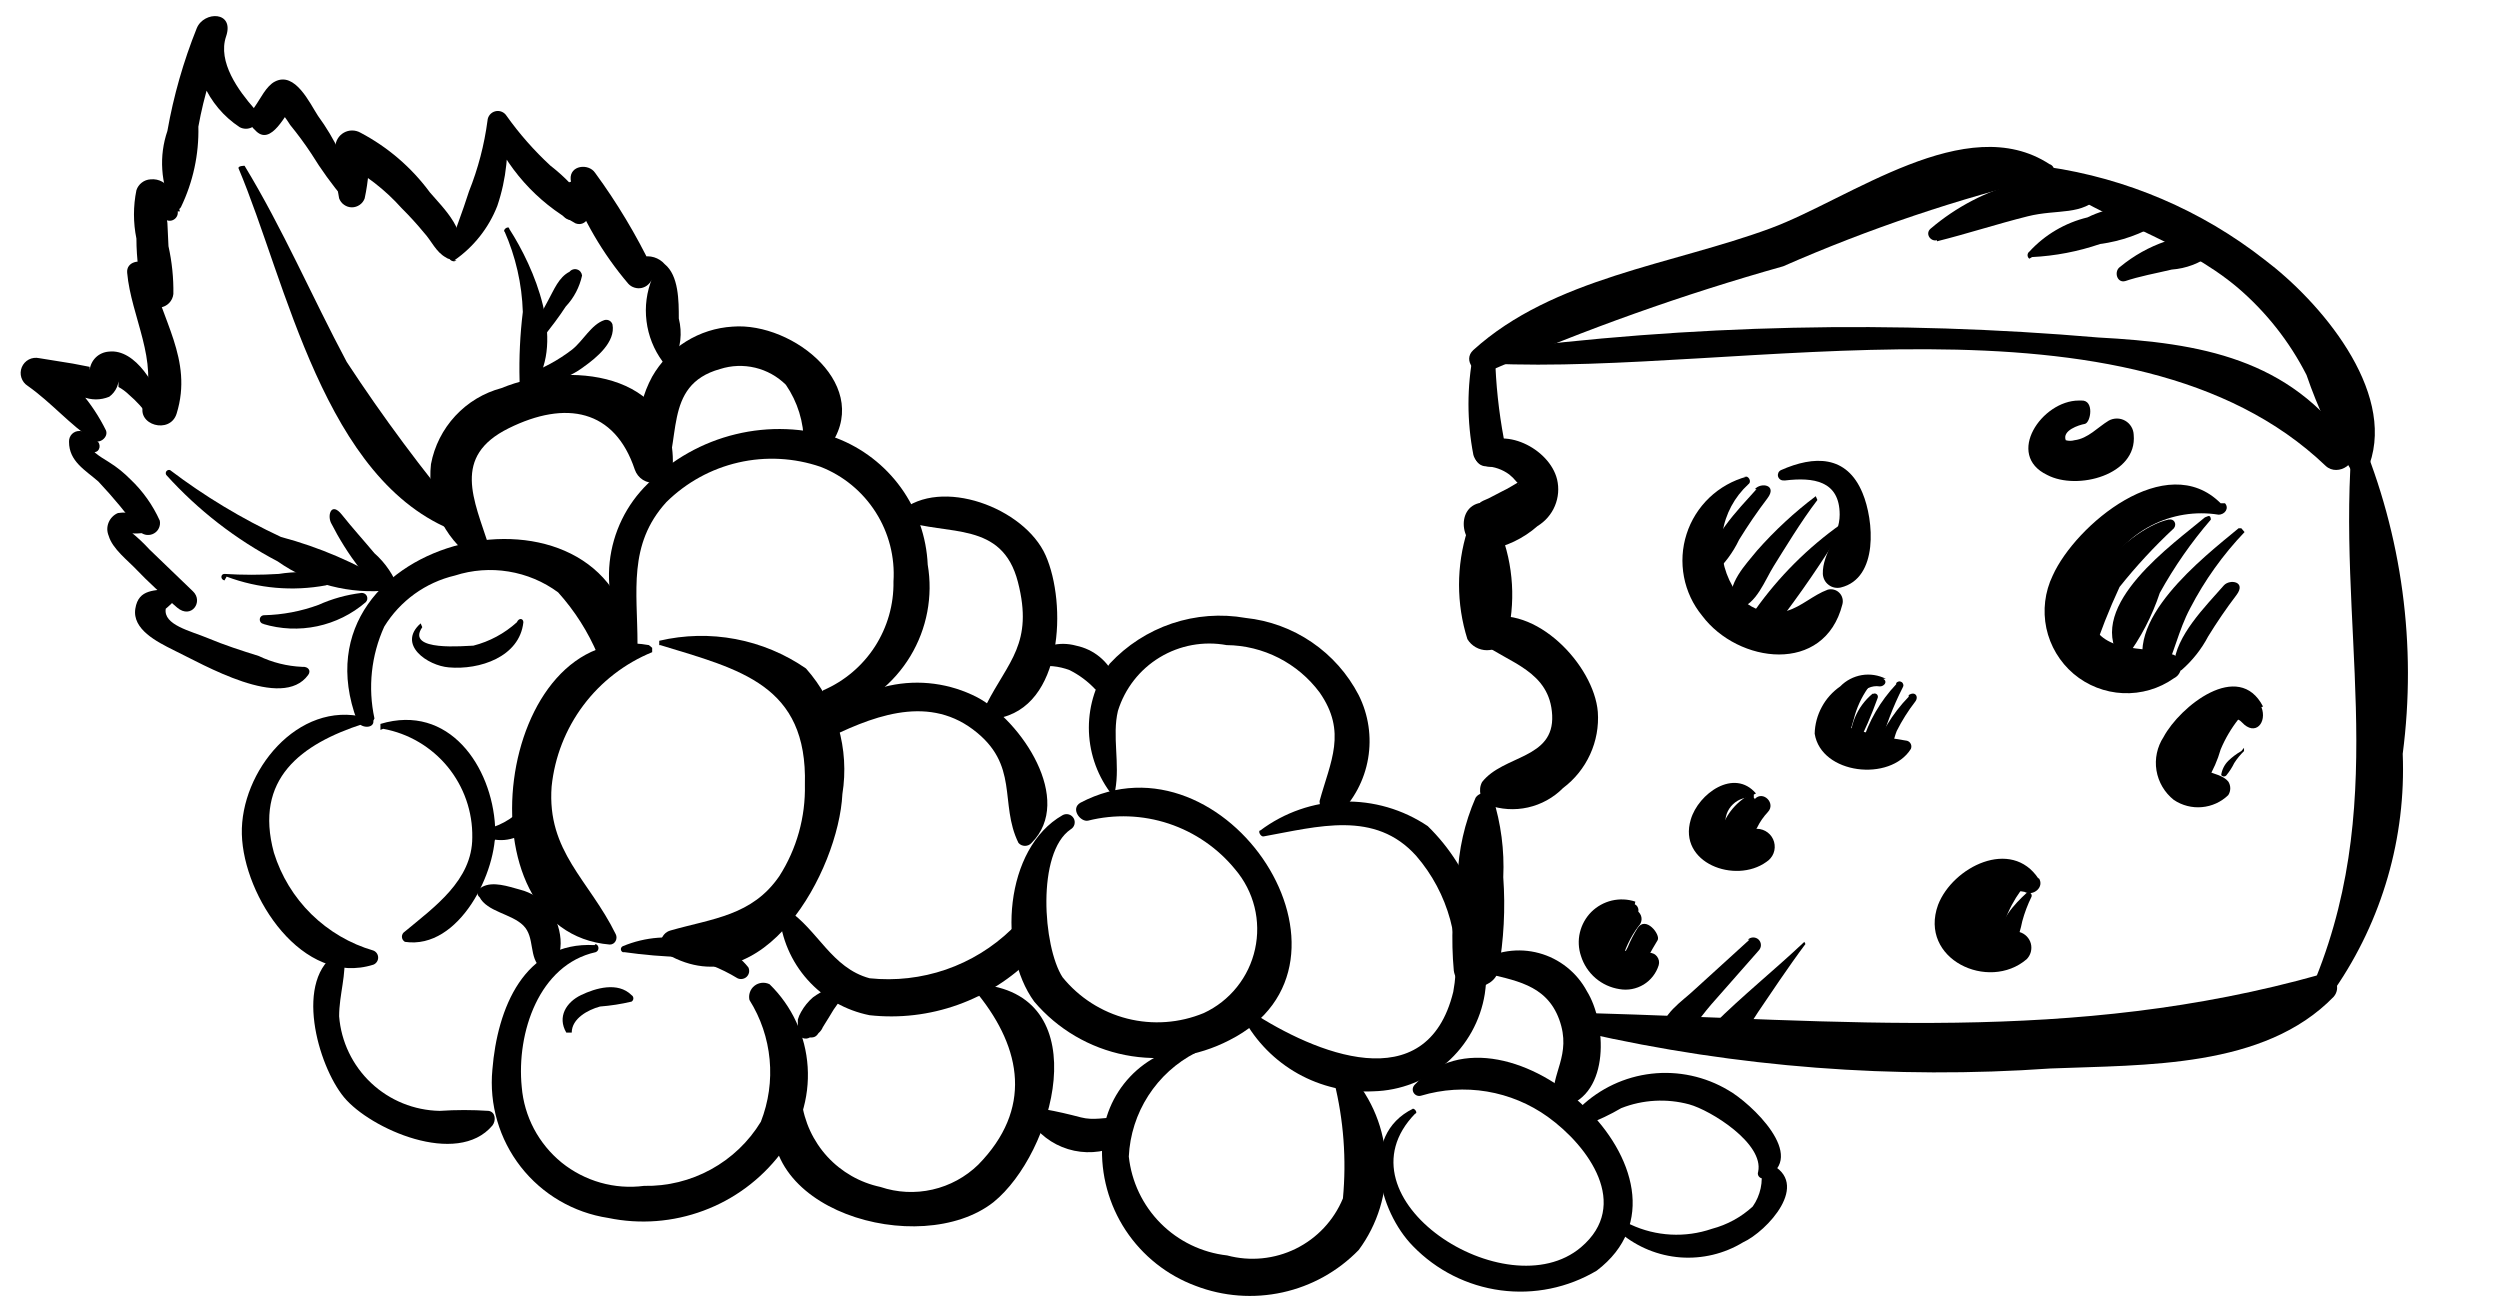
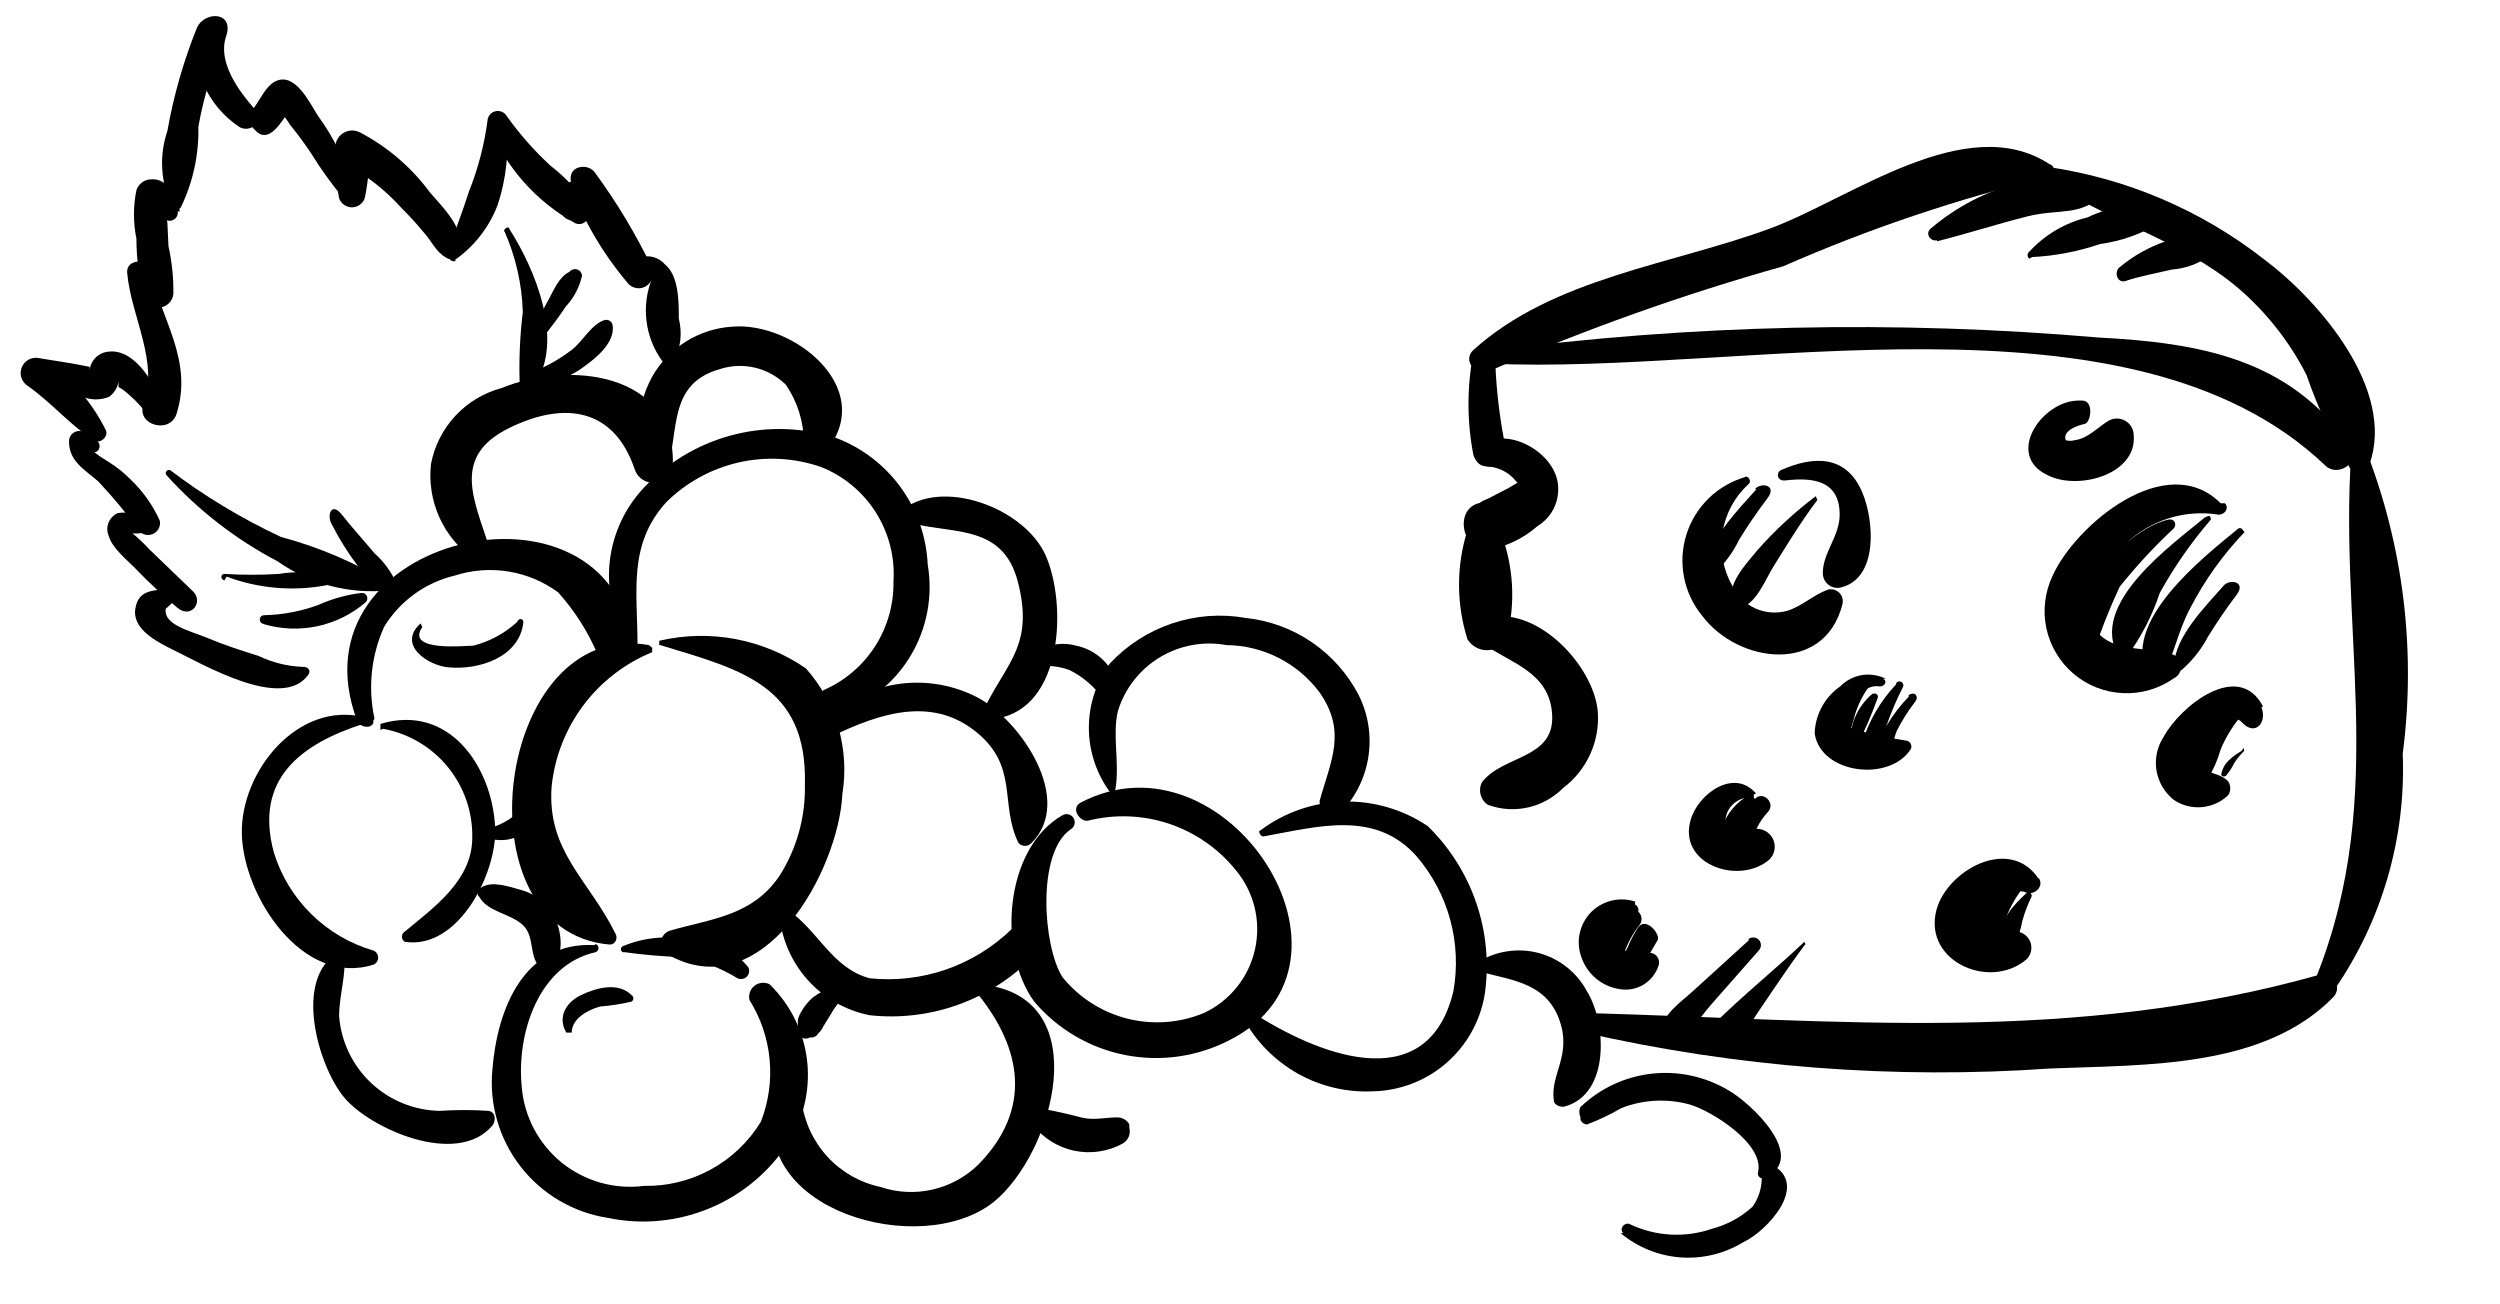
<svg xmlns="http://www.w3.org/2000/svg" width="46" height="24" viewBox="0 0 46 24" fill="none">
  <path d="M8.36 4.79C8.717 4.542 8.992 4.194 9.15 3.79C9.318 3.295 9.372 2.769 9.31 2.25L9 2.32C9.308 3.082 9.87 3.714 10.59 4.11C10.78 4.18 10.9 3.95 10.83 3.8C10.64 3.513 10.403 3.26 10.13 3.05C9.829 2.772 9.557 2.464 9.32 2.13C9.298 2.096 9.267 2.07 9.229 2.055C9.192 2.04 9.151 2.038 9.112 2.048C9.073 2.058 9.039 2.08 9.013 2.111C8.988 2.142 8.972 2.18 8.97 2.22C8.911 2.666 8.797 3.102 8.63 3.52C8.51 3.9 8.36 4.28 8.23 4.66C8.23 4.75 8.32 4.85 8.4 4.79H8.36Z" fill="black" />
  <path d="M10.54 4C10.662 3.924 10.763 3.818 10.833 3.692C10.903 3.566 10.94 3.424 10.94 3.28L10.47 3.35C10.72 4.033 11.089 4.666 11.56 5.22C11.591 5.254 11.63 5.279 11.674 5.292C11.718 5.306 11.764 5.308 11.809 5.298C11.854 5.287 11.895 5.266 11.928 5.234C11.962 5.203 11.987 5.164 12 5.12C11.898 5.37 11.862 5.642 11.896 5.91C11.929 6.178 12.03 6.432 12.19 6.65C12.202 6.667 12.218 6.68 12.236 6.689C12.254 6.699 12.274 6.703 12.295 6.703C12.316 6.703 12.336 6.699 12.354 6.689C12.372 6.68 12.388 6.667 12.4 6.65C12.525 6.406 12.557 6.126 12.49 5.86C12.49 5.54 12.49 5.07 12.23 4.86C12.178 4.8 12.11 4.757 12.035 4.734C11.959 4.711 11.878 4.71 11.802 4.731C11.726 4.751 11.657 4.793 11.604 4.852C11.55 4.91 11.514 4.982 11.5 5.06L12 4.93C11.704 4.316 11.353 3.73 10.95 3.18C10.83 3 10.48 3.04 10.5 3.3C10.518 3.388 10.513 3.478 10.487 3.564C10.461 3.649 10.414 3.727 10.35 3.79C10.25 3.92 10.45 4.12 10.58 4.02L10.54 4Z" fill="black" />
  <path d="M8.36 4.69C8.69 4.33 8.14 3.81 7.91 3.54C7.572 3.081 7.134 2.705 6.63 2.44C6.584 2.414 6.531 2.401 6.478 2.401C6.425 2.401 6.373 2.415 6.327 2.441C6.281 2.467 6.242 2.505 6.215 2.55C6.187 2.595 6.172 2.647 6.17 2.7C6.158 3.018 6.181 3.337 6.24 3.65C6.258 3.698 6.289 3.74 6.332 3.769C6.374 3.799 6.424 3.815 6.475 3.815C6.526 3.815 6.576 3.799 6.619 3.769C6.661 3.74 6.693 3.698 6.71 3.65C6.777 3.338 6.804 3.019 6.79 2.7L6.32 3C6.724 3.21 7.087 3.491 7.39 3.83C7.534 3.973 7.671 4.123 7.8 4.28C7.94 4.43 8.02 4.64 8.21 4.74C8.231 4.757 8.258 4.766 8.285 4.766C8.312 4.766 8.339 4.757 8.36 4.74V4.69Z" fill="black" />
  <path d="M6.52 3.53C6.385 3.026 6.158 2.551 5.85 2.13C5.7 1.9 5.43 1.31 5.06 1.5C4.9 1.58 4.79 1.82 4.69 1.96C4.59 2.1 4.53 2.25 4.69 2.39C4.99 2.73 5.27 2.05 5.42 1.91L5.12 2C5.2 2.095 5.274 2.195 5.34 2.3C5.479 2.47 5.609 2.647 5.73 2.83C5.909 3.121 6.11 3.398 6.33 3.66C6.41 3.75 6.54 3.66 6.52 3.55V3.53Z" fill="black" />
  <path d="M4.72 2.27V2.2C4.731 2.166 4.733 2.13 4.726 2.095C4.719 2.06 4.703 2.027 4.68 2C4.39 1.67 4 1.14 4.16 0.67C4.32 0.2 3.75 0.2 3.62 0.52C3.375 1.13 3.194 1.763 3.08 2.41C3.002 2.638 2.97 2.879 2.986 3.119C3.001 3.359 3.064 3.594 3.17 3.81C3.178 3.825 3.189 3.837 3.203 3.846C3.217 3.854 3.233 3.859 3.25 3.859C3.267 3.859 3.283 3.854 3.297 3.846C3.311 3.837 3.322 3.825 3.33 3.81C3.552 3.349 3.662 2.842 3.65 2.33C3.753 1.758 3.924 1.201 4.16 0.67L3.62 0.52C3.56 0.867 3.603 1.225 3.743 1.548C3.884 1.871 4.115 2.146 4.41 2.34C4.445 2.359 4.485 2.369 4.525 2.369C4.565 2.369 4.605 2.359 4.64 2.34C4.669 2.32 4.696 2.296 4.72 2.27Z" fill="black" />
  <path d="M3.31 3.89C3.25 3.62 3.09 3.27 2.77 3.3C2.712 3.303 2.655 3.324 2.609 3.36C2.563 3.395 2.528 3.444 2.51 3.5C2.45 3.794 2.45 4.096 2.51 4.39C2.511 4.758 2.558 5.124 2.65 5.48C2.672 5.539 2.714 5.588 2.768 5.621C2.822 5.653 2.885 5.666 2.948 5.658C3.01 5.65 3.068 5.621 3.112 5.576C3.156 5.531 3.183 5.473 3.19 5.41C3.195 5.114 3.164 4.819 3.1 4.53L3.08 4.1C3.07 4 3 3.75 3 3.64L2.88 3.8H2.94H2.75C2.805 3.809 2.857 3.833 2.901 3.868C2.945 3.903 2.979 3.948 3 4C3.02 4.027 3.048 4.047 3.08 4.056C3.113 4.066 3.147 4.064 3.178 4.051C3.209 4.038 3.235 4.016 3.252 3.986C3.269 3.957 3.275 3.923 3.27 3.89H3.31Z" fill="black" />
  <path d="M3.1 5.43C3.036 5.208 2.903 5.012 2.72 4.87C2.59 4.76 2.32 4.81 2.34 5.02C2.41 5.82 2.93 6.66 2.64 7.44C2.5 7.82 3.13 8 3.25 7.61C3.56 6.61 2.95 5.87 2.77 4.96L2.45 5.21C2.617 5.299 2.772 5.41 2.91 5.54C2.99 5.61 3.14 5.54 3.1 5.43Z" fill="black" />
  <path d="M3 7.53C2.9 7.13 2.5 6.41 2 6.47C1.911 6.477 1.827 6.514 1.763 6.576C1.699 6.639 1.659 6.721 1.65 6.81C1.65 6.93 1.65 6.91 1.65 6.75L1.34 6.69L0.72 6.59C0.656 6.576 0.588 6.585 0.53 6.615C0.472 6.646 0.426 6.696 0.401 6.757C0.376 6.818 0.373 6.886 0.393 6.948C0.413 7.011 0.454 7.065 0.51 7.1C0.95 7.41 1.29 7.82 1.72 8.1C1.82 8.18 2 8.05 1.95 7.92C1.702 7.416 1.33 6.982 0.87 6.66L0.59 7.13L1.52 7.3C1.598 7.332 1.681 7.349 1.765 7.349C1.849 7.349 1.932 7.332 2.01 7.3C2.072 7.255 2.121 7.194 2.151 7.124C2.181 7.053 2.191 6.976 2.18 6.9V7.12C2.25 7.158 2.313 7.205 2.37 7.26C2.514 7.383 2.642 7.524 2.75 7.68C2.86 7.82 3.12 7.74 3.06 7.55L3 7.53Z" fill="black" />
  <path d="M1.82 8.07C1.72 7.989 1.598 7.94 1.47 7.93C1.443 7.929 1.417 7.933 1.392 7.942C1.367 7.952 1.344 7.966 1.325 7.985C1.306 8.004 1.292 8.027 1.282 8.052C1.273 8.077 1.269 8.103 1.27 8.13C1.27 8.49 1.57 8.65 1.81 8.86C2.086 9.154 2.343 9.464 2.58 9.79C2.615 9.82 2.658 9.839 2.704 9.843C2.75 9.847 2.796 9.837 2.835 9.814C2.875 9.791 2.907 9.756 2.925 9.714C2.944 9.672 2.949 9.625 2.94 9.58C2.811 9.294 2.628 9.036 2.4 8.82C2.28 8.7 2.16 8.6 2 8.5C1.84 8.4 1.64 8.29 1.63 8.13L1.48 8.32C1.563 8.31 1.647 8.31 1.73 8.32C1.84 8.32 1.87 8.17 1.78 8.11L1.82 8.07Z" fill="black" />
  <path d="M2.76 9.6C2.678 9.533 2.584 9.485 2.482 9.457C2.38 9.43 2.274 9.424 2.17 9.44C2.131 9.456 2.096 9.48 2.067 9.51C2.037 9.54 2.014 9.576 1.998 9.615C1.982 9.654 1.974 9.695 1.974 9.738C1.975 9.78 1.984 9.821 2 9.86C2.07 10.1 2.35 10.31 2.52 10.49C2.69 10.67 3 10.96 3.26 11.18C3.52 11.4 3.75 11.07 3.55 10.88L2.75 10.11C2.645 9.995 2.531 9.888 2.41 9.79C2.41 9.85 2.74 9.79 2.77 9.79C2.787 9.782 2.801 9.769 2.811 9.753C2.821 9.737 2.826 9.719 2.826 9.7C2.826 9.681 2.821 9.663 2.811 9.647C2.801 9.631 2.787 9.618 2.77 9.61L2.76 9.6Z" fill="black" />
  <path d="M3.14 10.82C2.86 10.88 2.55 10.82 2.49 11.2C2.43 11.58 2.89 11.81 3.19 11.96C3.75 12.23 5.19 13.08 5.67 12.42C5.73 12.34 5.67 12.26 5.56 12.27C5.283 12.258 5.01 12.19 4.76 12.07C4.44 11.97 4.13 11.87 3.82 11.74C3.51 11.61 3 11.5 3.05 11.2C3.05 11.2 3.24 11.05 3.27 10.95C3.3 10.85 3.21 10.81 3.14 10.82Z" fill="black" />
-   <path d="M4.39 3.1C5.27 5.18 5.96 8.86 8.39 9.78C8.416 9.787 8.444 9.786 8.47 9.778C8.495 9.769 8.518 9.753 8.535 9.732C8.552 9.711 8.562 9.685 8.565 9.658C8.568 9.631 8.562 9.604 8.55 9.58C7.77 8.65 7.046 7.675 6.38 6.66C5.74 5.46 5.21 4.22 4.5 3.05C4.5 3.05 4.37 3.05 4.39 3.1Z" fill="black" />
  <path d="M9.28 4.25C9.488 4.72 9.604 5.226 9.62 5.74C9.569 6.158 9.549 6.579 9.56 7C9.559 7.033 9.569 7.066 9.589 7.094C9.608 7.121 9.636 7.14 9.669 7.15C9.701 7.159 9.735 7.157 9.766 7.144C9.797 7.132 9.823 7.109 9.84 7.08C10.39 6.25 9.84 4.94 9.37 4.21C9.37 4.15 9.25 4.21 9.28 4.27V4.25Z" fill="black" />
  <path d="M10 6.2C10.14 6.02 10.28 5.84 10.41 5.64C10.56 5.481 10.663 5.284 10.71 5.07C10.707 5.044 10.697 5.02 10.681 5C10.665 4.98 10.643 4.965 10.618 4.958C10.594 4.95 10.568 4.95 10.543 4.958C10.518 4.965 10.496 4.98 10.48 5C10.28 5.1 10.19 5.34 10.09 5.52C9.976 5.723 9.876 5.934 9.79 6.15C9.79 6.24 9.89 6.32 9.95 6.24L10 6.2Z" fill="black" />
  <path d="M9.74 7.05C10.098 7.073 10.453 6.967 10.74 6.75C10.98 6.58 11.33 6.29 11.27 5.97C11.265 5.955 11.258 5.941 11.248 5.929C11.238 5.916 11.226 5.906 11.212 5.899C11.198 5.891 11.182 5.887 11.167 5.885C11.151 5.884 11.135 5.885 11.12 5.89C10.88 5.97 10.73 6.27 10.53 6.43C10.273 6.628 9.986 6.784 9.68 6.89C9.659 6.89 9.638 6.898 9.623 6.913C9.608 6.928 9.6 6.949 9.6 6.97C9.6 6.991 9.608 7.012 9.623 7.027C9.638 7.042 9.659 7.05 9.68 7.05H9.74Z" fill="black" />
  <path d="M3.06 8.74C3.644 9.387 4.338 9.925 5.11 10.33C5.709 10.752 6.442 10.941 7.17 10.86C7.17 10.86 7.24 10.77 7.17 10.74C6.549 10.357 5.875 10.068 5.17 9.88C4.448 9.543 3.764 9.131 3.13 8.65C3.118 8.646 3.105 8.645 3.093 8.649C3.081 8.652 3.07 8.66 3.062 8.67C3.055 8.68 3.05 8.692 3.05 8.704C3.049 8.717 3.053 8.73 3.06 8.74Z" fill="black" />
  <path d="M6.09 9.62C6.238 9.912 6.412 10.189 6.61 10.45C6.742 10.693 6.954 10.884 7.21 10.99C7.229 10.994 7.249 10.994 7.267 10.988C7.286 10.982 7.302 10.972 7.316 10.958C7.329 10.944 7.338 10.926 7.342 10.907C7.347 10.888 7.346 10.868 7.34 10.85C7.25 10.592 7.095 10.361 6.89 10.18C6.69 9.94 6.48 9.71 6.29 9.47C6.1 9.23 6.02 9.47 6.09 9.62Z" fill="black" />
  <path d="M4.17 10.61C4.754 10.829 5.387 10.884 6 10.77C6.022 10.763 6.042 10.749 6.056 10.73C6.07 10.711 6.077 10.688 6.077 10.665C6.077 10.642 6.07 10.619 6.056 10.6C6.042 10.581 6.022 10.567 6 10.56C5.712 10.515 5.418 10.515 5.13 10.56C4.797 10.581 4.463 10.581 4.13 10.56C4.06 10.56 4.05 10.66 4.13 10.68L4.17 10.61Z" fill="black" />
  <path d="M4.84 11.48C5.163 11.578 5.506 11.593 5.837 11.523C6.167 11.453 6.474 11.301 6.73 11.08C6.744 11.065 6.754 11.047 6.758 11.027C6.761 11.006 6.758 10.986 6.75 10.967C6.741 10.948 6.727 10.933 6.709 10.923C6.691 10.913 6.67 10.908 6.65 10.91C6.377 10.943 6.111 11.017 5.86 11.13C5.539 11.248 5.202 11.312 4.86 11.32C4.839 11.32 4.818 11.328 4.803 11.343C4.788 11.358 4.78 11.379 4.78 11.4C4.78 11.421 4.788 11.442 4.803 11.457C4.818 11.472 4.839 11.48 4.86 11.48H4.84Z" fill="black" />
  <path d="M6.89 13.22C6.767 12.652 6.83 12.059 7.07 11.53C7.214 11.295 7.403 11.092 7.626 10.93C7.849 10.769 8.102 10.653 8.37 10.59C8.689 10.487 9.027 10.462 9.357 10.516C9.688 10.57 10.001 10.701 10.27 10.9C10.576 11.24 10.823 11.629 11 12.05C11.16 12.32 11.68 12.23 11.64 11.88C11.25 8.5 5.29 9.83 6.57 13.26C6.63 13.41 6.89 13.41 6.87 13.26L6.89 13.22Z" fill="black" />
  <path d="M9 10.06C8.72 9.19 8.31 8.4 9.36 7.88C10.41 7.36 11.31 7.53 11.68 8.64C11.707 8.719 11.76 8.786 11.83 8.83C11.901 8.874 11.984 8.892 12.067 8.881C12.149 8.871 12.226 8.832 12.283 8.772C12.34 8.711 12.374 8.633 12.38 8.55C12.43 6.83 10.44 6.64 9.23 7.14C8.903 7.227 8.608 7.404 8.378 7.652C8.148 7.9 7.992 8.208 7.93 8.54C7.893 8.873 7.946 9.21 8.083 9.516C8.22 9.822 8.437 10.086 8.71 10.28C8.744 10.298 8.782 10.306 8.82 10.303C8.859 10.3 8.895 10.287 8.926 10.263C8.956 10.24 8.98 10.209 8.993 10.172C9.006 10.136 9.008 10.097 9 10.06Z" fill="black" />
  <path d="M12.17 8.89C12.57 8.15 12.17 7.09 13.25 6.79C13.459 6.723 13.682 6.715 13.896 6.766C14.109 6.817 14.304 6.926 14.46 7.08C14.676 7.395 14.791 7.768 14.79 8.15C14.802 8.195 14.826 8.235 14.859 8.267C14.892 8.3 14.933 8.323 14.978 8.334C15.023 8.345 15.07 8.344 15.114 8.331C15.158 8.318 15.198 8.294 15.23 8.26C16.11 7.13 14.6 5.92 13.48 6.01C13.176 6.028 12.882 6.122 12.623 6.283C12.365 6.443 12.151 6.666 12 6.93C11.833 7.237 11.745 7.581 11.745 7.93C11.745 8.279 11.833 8.623 12 8.93C12.008 8.947 12.021 8.961 12.037 8.971C12.053 8.981 12.071 8.986 12.09 8.986C12.109 8.986 12.127 8.981 12.143 8.971C12.159 8.961 12.172 8.947 12.18 8.93L12.17 8.89Z" fill="black" />
  <path d="M6.72 13.2C5.48 12.88 4.42 14.2 4.45 15.35C4.48 16.5 5.57 18.16 6.87 17.75C6.896 17.74 6.918 17.722 6.934 17.698C6.95 17.675 6.958 17.648 6.958 17.62C6.958 17.592 6.95 17.565 6.934 17.541C6.918 17.518 6.896 17.5 6.87 17.49C6.44 17.365 6.048 17.134 5.728 16.82C5.409 16.506 5.173 16.118 5.04 15.69C4.67 14.33 5.54 13.69 6.68 13.32C6.696 13.32 6.711 13.314 6.722 13.302C6.734 13.291 6.74 13.276 6.74 13.26C6.74 13.244 6.734 13.229 6.722 13.218C6.711 13.206 6.696 13.2 6.68 13.2H6.72Z" fill="black" />
  <path d="M7.05 13.41C7.516 13.495 7.936 13.743 8.237 14.109C8.537 14.476 8.698 14.936 8.69 15.41C8.69 16.2 7.99 16.69 7.45 17.14C7.433 17.15 7.42 17.164 7.41 17.18C7.4 17.197 7.395 17.216 7.395 17.235C7.395 17.254 7.4 17.273 7.41 17.29C7.42 17.306 7.433 17.32 7.45 17.33C8.45 17.48 9.16 16.03 9.11 15.21C9.05 14.1 8.26 12.94 7 13.32C7 13.32 7 13.42 7 13.43L7.05 13.41Z" fill="black" />
  <path d="M11.94 11.87C9.12 11.36 8.38 17.14 11.22 17.38C11.32 17.38 11.37 17.27 11.33 17.19C10.84 16.19 10.06 15.67 10.15 14.47C10.206 13.929 10.407 13.414 10.733 12.979C11.059 12.544 11.497 12.206 12 12C12 12 12 11.93 12 11.92L11.94 11.87Z" fill="black" />
  <path d="M6.23 17.52C5.39 18 5.85 19.61 6.33 20.19C6.81 20.77 8.41 21.48 9.06 20.71C9.13 20.62 9.12 20.46 8.99 20.44C8.69 20.42 8.39 20.42 8.09 20.44C7.621 20.431 7.171 20.249 6.829 19.927C6.487 19.605 6.277 19.168 6.24 18.7C6.24 18.3 6.38 17.92 6.33 17.54C6.328 17.529 6.324 17.519 6.317 17.511C6.311 17.502 6.302 17.495 6.292 17.49C6.283 17.485 6.272 17.483 6.261 17.483C6.25 17.483 6.24 17.485 6.23 17.49V17.52Z" fill="black" />
  <path d="M10.94 17.39C9.64 17.32 9.15 18.56 9.06 19.68C8.999 20.321 9.186 20.961 9.582 21.469C9.978 21.976 10.553 22.313 11.19 22.41C11.776 22.532 12.384 22.485 12.945 22.276C13.506 22.068 13.996 21.705 14.36 21.23C14.719 20.778 14.898 20.208 14.861 19.631C14.824 19.055 14.574 18.513 14.16 18.11C14.116 18.088 14.066 18.079 14.018 18.084C13.969 18.089 13.922 18.107 13.883 18.138C13.844 18.168 13.815 18.209 13.799 18.255C13.782 18.302 13.779 18.352 13.79 18.4C13.998 18.731 14.125 19.106 14.161 19.495C14.198 19.884 14.142 20.276 14 20.64C13.776 21.008 13.46 21.31 13.082 21.517C12.705 21.724 12.28 21.829 11.85 21.82C11.582 21.855 11.309 21.835 11.049 21.761C10.789 21.687 10.546 21.562 10.335 21.392C10.125 21.221 9.952 21.01 9.825 20.771C9.699 20.532 9.622 20.27 9.6 20C9.5 19 9.92 17.75 10.96 17.52C10.975 17.514 10.989 17.504 10.998 17.491C11.007 17.477 11.012 17.461 11.012 17.445C11.012 17.429 11.007 17.413 10.998 17.399C10.989 17.386 10.975 17.376 10.96 17.37L10.94 17.39Z" fill="black" />
  <path d="M15.55 18.1C15.337 18.137 15.135 18.223 14.96 18.35C14.871 18.426 14.797 18.518 14.74 18.62C14.714 18.664 14.694 18.711 14.68 18.76C14.68 18.86 14.68 18.91 14.68 19C14.686 19.022 14.697 19.043 14.712 19.06C14.728 19.077 14.747 19.09 14.768 19.099C14.789 19.108 14.812 19.111 14.835 19.11C14.858 19.108 14.88 19.102 14.9 19.09C14.96 19.09 15.01 19.09 15.06 19.01C15.095 18.98 15.123 18.943 15.14 18.9L15.27 18.69C15.354 18.54 15.458 18.401 15.58 18.28C15.598 18.267 15.611 18.248 15.617 18.227C15.623 18.206 15.622 18.184 15.614 18.163C15.606 18.143 15.591 18.125 15.573 18.114C15.554 18.102 15.532 18.098 15.51 18.1H15.55Z" fill="black" />
  <path d="M18 18.3C18.8 19.3 19 20.41 18 21.43C17.767 21.657 17.475 21.816 17.158 21.888C16.84 21.961 16.509 21.944 16.2 21.84C15.824 21.76 15.483 21.565 15.223 21.282C14.963 20.998 14.798 20.641 14.75 20.26C14.739 20.206 14.709 20.157 14.666 20.123C14.624 20.088 14.57 20.069 14.515 20.069C14.46 20.069 14.406 20.088 14.364 20.123C14.321 20.157 14.291 20.206 14.28 20.26C13.74 22.26 16.93 23.18 18.28 22.12C19.39 21.22 20.18 18.36 18.1 18.12C17.98 18.12 17.95 18.26 18.01 18.34L18 18.3Z" fill="black" />
-   <path d="M22 19.23C21.54 19.269 21.11 19.476 20.793 19.812C20.476 20.148 20.293 20.588 20.28 21.05C20.251 21.611 20.403 22.168 20.712 22.637C21.022 23.106 21.473 23.465 22 23.66C22.51 23.856 23.066 23.897 23.599 23.78C24.132 23.663 24.619 23.392 25 23C25.349 22.529 25.526 21.951 25.5 21.365C25.475 20.779 25.249 20.219 24.86 19.78C24.833 19.758 24.801 19.744 24.767 19.739C24.733 19.734 24.698 19.738 24.666 19.752C24.634 19.765 24.606 19.787 24.586 19.815C24.566 19.843 24.553 19.875 24.55 19.91C24.723 20.609 24.777 21.333 24.71 22.05C24.543 22.454 24.235 22.783 23.843 22.976C23.451 23.169 23.002 23.213 22.58 23.1C22.116 23.048 21.684 22.839 21.355 22.508C21.026 22.177 20.82 21.744 20.77 21.28C20.789 20.882 20.913 20.495 21.129 20.16C21.345 19.825 21.645 19.552 22 19.37C22.012 19.363 22.023 19.353 22.03 19.341C22.038 19.328 22.041 19.314 22.041 19.3C22.041 19.286 22.038 19.272 22.03 19.259C22.023 19.247 22.012 19.237 22 19.23Z" fill="black" />
-   <path d="M26 20.4C25 20.89 25.37 22.29 26 22.93C26.431 23.374 26.998 23.66 27.612 23.742C28.225 23.824 28.848 23.696 29.38 23.38C31.59 21.7 27.69 18.16 26.03 19.96C26.011 19.979 25.999 20.004 25.995 20.03C25.992 20.057 25.997 20.084 26.011 20.107C26.025 20.13 26.046 20.148 26.072 20.158C26.097 20.167 26.124 20.168 26.15 20.16C26.542 20.043 26.956 20.017 27.36 20.084C27.764 20.152 28.147 20.311 28.48 20.55C29.23 21.09 30.01 22.17 29.09 22.95C27.72 24.11 24.52 22.05 26.04 20.49C26.09 20.49 26.04 20.38 25.97 20.4H26Z" fill="black" />
  <path d="M29.2 20.69C29.418 20.608 29.629 20.508 29.83 20.39C30.228 20.233 30.667 20.209 31.08 20.32C31.48 20.43 32.46 21.04 32.35 21.56C32.343 21.578 32.342 21.597 32.347 21.615C32.351 21.633 32.361 21.649 32.376 21.661C32.39 21.674 32.408 21.681 32.426 21.682C32.445 21.684 32.464 21.68 32.48 21.67C33.28 21.29 32.21 20.29 31.8 20.06C31.375 19.807 30.879 19.7 30.388 19.756C29.896 19.812 29.437 20.028 29.08 20.37C29.066 20.398 29.059 20.429 29.059 20.46C29.059 20.491 29.066 20.522 29.08 20.55V20.6C29.091 20.63 29.112 20.655 29.139 20.671C29.166 20.688 29.198 20.694 29.23 20.69H29.2Z" fill="black" />
  <path d="M29.82 22.69C30.131 22.949 30.514 23.105 30.918 23.136C31.321 23.166 31.724 23.07 32.07 22.86C32.51 22.66 33.34 21.77 32.56 21.41C32.544 21.402 32.526 21.398 32.508 21.398C32.489 21.398 32.472 21.403 32.456 21.412C32.44 21.421 32.426 21.434 32.417 21.449C32.407 21.464 32.401 21.482 32.4 21.5C32.423 21.621 32.422 21.745 32.396 21.865C32.37 21.985 32.321 22.099 32.25 22.2C32.037 22.396 31.78 22.536 31.5 22.61C31.009 22.779 30.471 22.751 30 22.53C29.9 22.47 29.78 22.61 29.87 22.69H29.82Z" fill="black" />
  <path d="M27.27 17.89C27.85 18.04 28.45 18.1 28.69 18.76C28.93 19.42 28.52 19.76 28.59 20.25C28.59 20.33 28.72 20.38 28.79 20.36C29.63 20.13 29.56 18.82 29.2 18.24C29.109 18.069 28.983 17.918 28.831 17.797C28.679 17.676 28.504 17.587 28.317 17.537C28.13 17.486 27.934 17.475 27.741 17.503C27.549 17.531 27.365 17.598 27.2 17.7C27.185 17.713 27.174 17.731 27.168 17.75C27.162 17.77 27.161 17.791 27.166 17.81C27.172 17.83 27.182 17.848 27.197 17.862C27.212 17.876 27.23 17.886 27.25 17.89H27.27Z" fill="black" />
  <path d="M22.88 18.74C23.111 19.166 23.459 19.518 23.881 19.755C24.304 19.992 24.786 20.105 25.27 20.08C25.767 20.068 26.244 19.882 26.618 19.555C26.992 19.228 27.241 18.781 27.32 18.29C27.401 17.729 27.348 17.156 27.165 16.619C26.983 16.082 26.676 15.596 26.27 15.2C25.812 14.892 25.269 14.734 24.717 14.749C24.165 14.763 23.632 14.949 23.19 15.28C23.14 15.28 23.19 15.4 23.25 15.39C24.25 15.21 25.3 14.9 26.06 15.75C26.353 16.089 26.566 16.49 26.684 16.923C26.801 17.355 26.821 17.809 26.74 18.25C26.25 20.25 24.18 19.37 23.03 18.62C22.96 18.57 22.84 18.62 22.88 18.74Z" fill="black" />
  <path d="M11.73 11.84C11.73 10.89 11.55 10.02 12.26 9.24C12.626 8.878 13.085 8.625 13.587 8.51C14.089 8.395 14.613 8.423 15.1 8.59C15.518 8.754 15.873 9.047 16.114 9.427C16.355 9.806 16.469 10.252 16.44 10.7C16.447 11.124 16.328 11.54 16.099 11.896C15.869 12.252 15.539 12.532 15.15 12.7C15.104 12.74 15.074 12.795 15.065 12.854C15.055 12.914 15.067 12.976 15.098 13.028C15.128 13.08 15.176 13.12 15.233 13.14C15.291 13.161 15.353 13.161 15.41 13.14C15.97 12.957 16.446 12.578 16.751 12.073C17.055 11.569 17.169 10.971 17.07 10.39C17.047 9.88 16.876 9.388 16.578 8.974C16.279 8.56 15.867 8.243 15.39 8.06C14.79 7.866 14.149 7.841 13.536 7.99C12.924 8.138 12.364 8.453 11.92 8.9C11.525 9.284 11.277 9.794 11.218 10.342C11.16 10.89 11.295 11.441 11.6 11.9C11.611 11.909 11.624 11.915 11.638 11.917C11.652 11.919 11.666 11.918 11.68 11.913C11.693 11.908 11.704 11.899 11.713 11.888C11.722 11.877 11.728 11.864 11.73 11.85V11.84Z" fill="black" />
  <path d="M16.61 9.58C17.44 9.86 18.44 9.58 18.73 10.71C19.02 11.84 18.55 12.17 18.15 12.96C18.13 12.989 18.119 13.024 18.119 13.059C18.119 13.095 18.131 13.129 18.152 13.158C18.173 13.187 18.202 13.208 18.236 13.219C18.27 13.23 18.306 13.231 18.34 13.22C19.57 13.02 19.63 11.1 19.24 10.22C18.85 9.34 17.31 8.77 16.57 9.41C16.558 9.419 16.547 9.431 16.541 9.445C16.534 9.459 16.53 9.474 16.53 9.49C16.53 9.506 16.534 9.521 16.541 9.535C16.547 9.549 16.558 9.561 16.57 9.57L16.61 9.58Z" fill="black" />
  <path d="M19.06 12.27C19.268 12.235 19.482 12.255 19.68 12.33C19.856 12.418 20.015 12.536 20.15 12.68C20.31 12.81 20.61 12.68 20.52 12.47C20.457 12.321 20.358 12.189 20.233 12.086C20.107 11.983 19.959 11.913 19.8 11.88C19.652 11.839 19.496 11.836 19.347 11.873C19.198 11.91 19.062 11.985 18.95 12.09C18.86 12.16 18.95 12.29 19.06 12.27Z" fill="black" />
  <path d="M20.52 14.54C20.61 14.05 20.46 13.54 20.57 13.08C20.698 12.668 20.971 12.318 21.34 12.095C21.709 11.872 22.146 11.792 22.57 11.87C22.903 11.873 23.23 11.954 23.527 12.105C23.823 12.256 24.081 12.473 24.28 12.74C24.79 13.47 24.48 14.01 24.28 14.74C24.28 14.91 24.45 15.13 24.62 15C24.911 14.72 25.105 14.355 25.173 13.957C25.241 13.56 25.181 13.151 25 12.79C24.798 12.4 24.502 12.066 24.139 11.818C23.776 11.57 23.357 11.416 22.92 11.37C22.466 11.29 22 11.325 21.563 11.472C21.127 11.619 20.733 11.873 20.42 12.21C20.17 12.553 20.035 12.966 20.035 13.39C20.035 13.814 20.17 14.227 20.42 14.57C20.426 14.58 20.435 14.589 20.445 14.595C20.456 14.601 20.468 14.604 20.48 14.604C20.492 14.604 20.504 14.601 20.515 14.595C20.525 14.589 20.534 14.58 20.54 14.57L20.52 14.54Z" fill="black" />
  <path d="M12.15 11.87C13.62 12.32 14.86 12.6 14.81 14.44C14.823 15.034 14.66 15.619 14.34 16.12C13.84 16.85 13.11 16.9 12.34 17.12C12.294 17.132 12.252 17.157 12.221 17.193C12.189 17.229 12.169 17.273 12.162 17.32C12.156 17.367 12.164 17.415 12.185 17.458C12.206 17.501 12.239 17.536 12.28 17.56C14.04 18.56 15.43 16.02 15.5 14.61C15.566 14.199 15.54 13.779 15.425 13.38C15.309 12.98 15.106 12.611 14.83 12.3C14.441 12.031 13.999 11.847 13.534 11.759C13.069 11.671 12.591 11.682 12.13 11.79V11.87H12.15Z" fill="black" />
  <path d="M11.49 17.52C11.848 17.571 12.209 17.601 12.57 17.61C12.924 17.68 13.262 17.812 13.57 18C13.598 18.013 13.629 18.018 13.66 18.012C13.691 18.007 13.719 17.993 13.741 17.971C13.763 17.949 13.777 17.921 13.783 17.89C13.788 17.859 13.783 17.828 13.77 17.8C13.65 17.649 13.498 17.527 13.325 17.442C13.152 17.358 12.963 17.312 12.77 17.31C12.334 17.202 11.874 17.237 11.46 17.41C11.449 17.415 11.44 17.422 11.434 17.432C11.427 17.442 11.424 17.453 11.424 17.465C11.424 17.477 11.427 17.488 11.434 17.498C11.44 17.508 11.449 17.515 11.46 17.52H11.49Z" fill="black" />
  <path d="M14.34 16.82C14.377 17.268 14.559 17.692 14.859 18.028C15.158 18.363 15.559 18.592 16 18.68C16.548 18.74 17.103 18.675 17.623 18.489C18.142 18.304 18.613 18.003 19 17.61C19.26 17.36 18.92 16.88 18.61 17.1C18.267 17.432 17.856 17.684 17.405 17.84C16.954 17.995 16.474 18.05 16 18C15.3 17.81 15.05 17.11 14.49 16.74C14.472 16.732 14.453 16.728 14.434 16.729C14.414 16.73 14.396 16.736 14.379 16.745C14.362 16.755 14.348 16.769 14.338 16.785C14.328 16.802 14.322 16.821 14.32 16.84L14.34 16.82Z" fill="black" />
  <path d="M15.14 13.63C16 13.2 17.03 12.77 17.9 13.42C18.77 14.07 18.38 14.78 18.74 15.51C18.755 15.527 18.773 15.541 18.794 15.55C18.815 15.559 18.837 15.564 18.86 15.564C18.883 15.564 18.905 15.559 18.926 15.55C18.947 15.541 18.965 15.527 18.98 15.51C19.77 14.72 18.79 13.26 17.98 12.83C17.482 12.573 16.911 12.497 16.363 12.616C15.816 12.734 15.326 13.04 14.98 13.48C14.98 13.55 15.03 13.63 15.09 13.6L15.14 13.63Z" fill="black" />
  <path d="M19.55 15C18.48 15.61 18.35 17.5 19.03 18.43C19.46 18.937 20.049 19.283 20.701 19.412C21.353 19.541 22.029 19.445 22.62 19.14C25.41 17.73 22.56 13.36 19.88 14.77C19.69 14.88 19.88 15.13 20.02 15.1C20.511 14.977 21.026 14.996 21.506 15.155C21.986 15.315 22.411 15.608 22.73 16C22.899 16.2 23.02 16.435 23.083 16.689C23.146 16.943 23.149 17.208 23.093 17.463C23.037 17.719 22.923 17.958 22.759 18.162C22.596 18.366 22.387 18.53 22.15 18.64C21.703 18.825 21.209 18.861 20.74 18.742C20.272 18.623 19.854 18.356 19.55 17.98C19.19 17.42 19.07 15.69 19.7 15.26C19.735 15.24 19.76 15.207 19.77 15.169C19.78 15.13 19.775 15.089 19.755 15.055C19.735 15.021 19.702 14.995 19.664 14.985C19.625 14.975 19.584 14.98 19.55 15Z" fill="black" />
  <path d="M19 20.69C19.189 20.937 19.46 21.109 19.765 21.173C20.07 21.237 20.387 21.19 20.66 21.04C20.709 21.011 20.747 20.968 20.769 20.915C20.79 20.863 20.794 20.805 20.78 20.75V20.69C20.758 20.651 20.727 20.618 20.688 20.595C20.649 20.572 20.605 20.56 20.56 20.56C20.33 20.56 20.12 20.62 19.89 20.56C19.66 20.5 19.45 20.45 19.22 20.41C19.189 20.403 19.156 20.405 19.126 20.416C19.096 20.426 19.07 20.445 19.05 20.47C19.03 20.495 19.017 20.526 19.014 20.557C19.011 20.589 19.016 20.621 19.03 20.65L19 20.69Z" fill="black" />
  <path d="M9.22 16.55L9 16.5H8.82C8.96 16.78 9.41 16.81 9.63 17.03C9.85 17.25 9.72 17.62 9.96 17.82C9.98 17.836 10.005 17.845 10.03 17.845C10.056 17.845 10.08 17.836 10.1 17.82C10.45 17.59 10.32 16.98 10.1 16.71C9.965 16.543 9.779 16.423 9.57 16.37C9.35 16.31 9.07 16.21 8.87 16.32C8.67 16.43 8.87 16.61 8.99 16.52C8.94 16.52 9.2 16.61 9.2 16.61C9.2 16.61 9.2 16.56 9.2 16.55H9.22Z" fill="black" />
  <path d="M9.11 15.45C9.26 15.472 9.414 15.448 9.55 15.38C9.7 15.32 9.85 15.18 9.79 15.01C9.73 14.84 9.56 14.91 9.46 15.01C9.343 15.101 9.211 15.172 9.07 15.22C8.92 15.22 8.97 15.47 9.07 15.49L9.11 15.45Z" fill="black" />
  <path d="M10.52 19C10.52 18.74 10.82 18.58 11.04 18.52C11.235 18.505 11.429 18.475 11.62 18.43C11.63 18.424 11.639 18.415 11.645 18.404C11.651 18.394 11.654 18.382 11.654 18.37C11.654 18.358 11.651 18.346 11.645 18.335C11.639 18.325 11.63 18.316 11.62 18.31C11.37 18.06 10.96 18.18 10.69 18.31C10.42 18.44 10.25 18.71 10.42 19H10.49H10.52Z" fill="black" />
  <path d="M7.74 11.47C7.3 11.86 7.87 12.25 8.26 12.28C8.82 12.33 9.56 12.09 9.63 11.45C9.63 11.38 9.55 11.36 9.51 11.45C9.282 11.656 9.008 11.804 8.71 11.88C8.58 11.88 7.45 12 7.77 11.54L7.74 11.47Z" fill="black" />
  <path d="M27.11 6.5C26.99 7.118 26.99 7.752 27.11 8.37C27.123 8.419 27.15 8.464 27.187 8.499C27.224 8.535 27.27 8.559 27.32 8.57C27.65 8.67 27.71 8.32 27.67 8.07C27.577 7.572 27.523 7.067 27.51 6.56C27.51 6.34 27.16 6.28 27.12 6.5H27.11Z" fill="black" />
  <path d="M27.34 8.58C27.495 8.585 27.645 8.638 27.77 8.73C27.818 8.768 27.862 8.812 27.9 8.86C28 8.95 27.9 8.92 27.96 8.86C27.87 8.91 27.75 8.99 27.64 9.04L27.39 9.17C27.39 9.17 27.17 9.26 27.25 9.25C26.75 9.33 26.88 10.13 27.37 10.12C27.711 10.061 28.03 9.909 28.29 9.68C28.433 9.593 28.546 9.463 28.61 9.309C28.675 9.154 28.689 8.983 28.65 8.82C28.51 8.25 27.65 7.82 27.19 8.23C27.163 8.26 27.146 8.297 27.139 8.336C27.133 8.376 27.138 8.416 27.153 8.453C27.169 8.49 27.195 8.521 27.228 8.544C27.261 8.566 27.3 8.579 27.34 8.58Z" fill="black" />
  <path d="M27 9.76C26.795 10.411 26.795 11.109 27 11.76C27.037 11.822 27.09 11.873 27.153 11.909C27.216 11.945 27.288 11.964 27.36 11.964C27.433 11.964 27.504 11.945 27.567 11.909C27.63 11.873 27.683 11.822 27.72 11.76C27.894 11.098 27.852 10.397 27.6 9.76C27.583 9.694 27.544 9.635 27.49 9.593C27.435 9.551 27.369 9.528 27.3 9.528C27.231 9.528 27.165 9.551 27.11 9.593C27.056 9.635 27.017 9.694 27 9.76Z" fill="black" />
  <path d="M27.25 11.82C27.77 12.2 28.52 12.35 28.56 13.16C28.6 13.97 27.66 13.89 27.27 14.39C27.232 14.461 27.223 14.544 27.243 14.621C27.263 14.699 27.312 14.767 27.38 14.81C27.616 14.896 27.871 14.912 28.115 14.857C28.36 14.802 28.584 14.678 28.76 14.5C28.975 14.339 29.146 14.126 29.258 13.881C29.37 13.637 29.419 13.368 29.4 13.1C29.33 12.24 28.25 11.1 27.31 11.38C27.264 11.392 27.222 11.417 27.191 11.453C27.159 11.489 27.139 11.533 27.132 11.58C27.126 11.627 27.134 11.675 27.155 11.718C27.176 11.761 27.209 11.796 27.25 11.82Z" fill="black" />
-   <path d="M27.15 14.68C26.949 15.142 26.837 15.637 26.82 16.14C26.722 16.708 26.698 17.286 26.75 17.86C26.81 18.29 27.48 18.24 27.57 17.86C27.671 17.293 27.701 16.715 27.66 16.14C27.683 15.646 27.618 15.152 27.47 14.68C27.453 14.653 27.429 14.631 27.401 14.616C27.373 14.601 27.342 14.592 27.31 14.592C27.278 14.592 27.247 14.601 27.219 14.616C27.191 14.631 27.167 14.653 27.15 14.68Z" fill="black" />
  <path d="M27.41 6.69C32 6.91 39.2 5.14 42.79 8.57C43.02 8.79 43.45 8.5 43.25 8.21C42.13 6.6 40.49 6.31 38.61 6.21C34.869 5.888 31.103 5.971 27.38 6.46C27.24 6.46 27.28 6.7 27.38 6.7L27.41 6.69Z" fill="black" />
  <path d="M27.42 6.82C29.171 6.058 30.972 5.417 32.81 4.9C34.391 4.206 36.031 3.654 37.71 3.25C37.735 3.243 37.757 3.227 37.772 3.207C37.787 3.186 37.796 3.161 37.796 3.135C37.796 3.109 37.787 3.084 37.772 3.063C37.757 3.043 37.735 3.027 37.71 3.02C36.18 2.02 34.04 3.66 32.58 4.2C30.77 4.87 28.58 5.11 27.11 6.44C26.9 6.63 27.16 6.94 27.39 6.82H27.42Z" fill="black" />
  <path d="M37.66 3.29C38.76 4.08 40.11 4.4 41.17 5.29C41.695 5.738 42.127 6.285 42.44 6.9C42.647 7.504 42.918 8.084 43.25 8.63C43.35 8.77 43.55 8.63 43.6 8.54C44.08 7.17 42.68 5.54 41.67 4.78C40.509 3.87 39.13 3.28 37.67 3.07C37.55 3.07 37.54 3.21 37.61 3.27L37.66 3.29Z" fill="black" />
  <path d="M43.29 8C42.97 11.46 43.99 14.57 42.61 18C42.53 18.19 42.83 18.36 42.96 18.2C43.833 16.93 44.272 15.41 44.21 13.87C44.471 11.878 44.198 9.852 43.42 8C43.415 7.987 43.406 7.976 43.394 7.968C43.383 7.96 43.369 7.956 43.355 7.956C43.341 7.956 43.327 7.96 43.316 7.968C43.304 7.976 43.295 7.987 43.29 8Z" fill="black" />
  <path d="M29.15 19C31.962 19.639 34.853 19.862 37.73 19.66C39.48 19.59 41.66 19.66 42.94 18.34C42.975 18.3 42.996 18.251 43.002 18.199C43.007 18.146 42.995 18.093 42.968 18.048C42.942 18.003 42.902 17.967 42.853 17.945C42.805 17.924 42.752 17.919 42.7 17.93C38.12 19.22 33.9 18.77 29.2 18.64C29.152 18.633 29.104 18.646 29.065 18.675C29.027 18.704 29.002 18.747 28.995 18.795C28.988 18.843 29.001 18.891 29.03 18.93C29.059 18.968 29.102 18.993 29.15 19Z" fill="black" />
  <path d="M32.14 8.77C31.882 8.84 31.645 8.973 31.452 9.157C31.259 9.342 31.114 9.572 31.033 9.827C30.951 10.081 30.935 10.352 30.985 10.615C31.035 10.877 31.15 11.123 31.32 11.33C31.98 12.21 33.57 12.42 33.9 11.12C33.91 11.083 33.91 11.043 33.9 11.006C33.89 10.968 33.871 10.934 33.843 10.907C33.816 10.879 33.782 10.86 33.744 10.85C33.707 10.84 33.667 10.84 33.63 10.85C33.36 10.95 33.15 11.16 32.88 11.24C32.687 11.293 32.481 11.277 32.299 11.195C32.116 11.113 31.968 10.97 31.88 10.79C31.707 10.49 31.642 10.141 31.695 9.799C31.747 9.457 31.915 9.144 32.17 8.91C32.24 8.86 32.17 8.74 32.09 8.77H32.14Z" fill="black" />
  <path d="M32.85 8.84C33.36 8.78 33.85 8.84 33.85 9.47C33.85 9.87 33.53 10.18 33.54 10.56C33.542 10.599 33.553 10.638 33.571 10.673C33.589 10.708 33.615 10.738 33.647 10.762C33.678 10.786 33.714 10.803 33.753 10.811C33.792 10.819 33.831 10.819 33.87 10.81C34.57 10.64 34.48 9.57 34.27 9.07C33.98 8.37 33.38 8.38 32.77 8.65C32.749 8.66 32.732 8.677 32.722 8.698C32.713 8.719 32.71 8.743 32.716 8.766C32.722 8.788 32.736 8.808 32.755 8.822C32.774 8.835 32.797 8.842 32.82 8.84H32.85Z" fill="black" />
  <path d="M38.25 7.37C37.57 7.37 36.89 8.37 37.67 8.74C38.22 9.03 39.33 8.74 39.26 8C39.258 7.947 39.243 7.895 39.215 7.85C39.188 7.805 39.149 7.767 39.103 7.741C39.057 7.715 39.005 7.701 38.952 7.701C38.898 7.701 38.846 7.714 38.8 7.74C38.6 7.86 38.42 8.07 38.17 8.1C38.118 8.115 38.062 8.115 38.01 8.1C37.94 8.1 37.94 8.1 38.01 8.1C37.94 7.92 38.25 7.82 38.36 7.8C38.47 7.78 38.54 7.36 38.3 7.37H38.25Z" fill="black" />
  <path d="M40.86 9.26C39.86 8.26 38.19 9.66 37.77 10.59C37.625 10.891 37.584 11.232 37.653 11.559C37.723 11.886 37.899 12.181 38.154 12.398C38.409 12.614 38.729 12.739 39.063 12.754C39.397 12.769 39.727 12.673 40 12.48C40.04 12.46 40.074 12.43 40.097 12.392C40.121 12.354 40.133 12.31 40.133 12.265C40.133 12.22 40.121 12.177 40.097 12.139C40.074 12.101 40.04 12.07 40 12.05C39.64 11.93 39.24 11.97 38.89 11.84C38.29 11.6 38.43 11.01 38.71 10.56C38.899 10.177 39.206 9.864 39.586 9.668C39.965 9.472 40.398 9.402 40.82 9.47C40.94 9.47 41.02 9.35 40.94 9.26H40.86Z" fill="black" />
  <path d="M41.64 13C41.19 12.13 40.11 13 39.81 13.56C39.691 13.742 39.644 13.962 39.679 14.177C39.715 14.392 39.829 14.585 40 14.72C40.152 14.821 40.334 14.868 40.516 14.851C40.698 14.835 40.869 14.757 41 14.63C41.024 14.593 41.037 14.549 41.037 14.505C41.037 14.461 41.024 14.417 41 14.38C40.82 14.16 40.31 14.26 40.47 13.86C40.56 13.65 41 13.02 41.25 13.29C41.5 13.56 41.72 13.29 41.61 13.01L41.64 13Z" fill="black" />
  <path d="M34.7 12.49C34.563 12.421 34.408 12.397 34.257 12.422C34.106 12.448 33.967 12.52 33.86 12.63C33.719 12.728 33.602 12.857 33.521 13.009C33.439 13.16 33.394 13.328 33.39 13.5C33.51 14.25 34.78 14.39 35.16 13.78C35.166 13.766 35.169 13.75 35.169 13.735C35.169 13.719 35.166 13.703 35.159 13.689C35.152 13.675 35.143 13.662 35.131 13.652C35.119 13.642 35.105 13.634 35.09 13.63C34.752 13.58 34.418 13.507 34.09 13.41C33.91 13.32 33.97 13.25 34.03 13.09C34.09 12.93 34.28 12.58 34.59 12.63C34.67 12.63 34.74 12.54 34.65 12.49H34.7Z" fill="black" />
  <path d="M37.51 16.17C37.01 15.41 35.93 15.95 35.66 16.65C35.3 17.65 36.59 18.25 37.29 17.65C37.327 17.613 37.353 17.567 37.367 17.517C37.38 17.466 37.381 17.413 37.368 17.363C37.355 17.312 37.328 17.266 37.292 17.229C37.256 17.192 37.21 17.164 37.16 17.15C36.98 17.1 36.35 17.15 36.41 16.84C36.48 16.683 36.601 16.555 36.754 16.476C36.907 16.398 37.082 16.375 37.25 16.41C37.41 16.5 37.63 16.32 37.51 16.15V16.17Z" fill="black" />
  <path d="M32.31 14.6C31.91 14.13 31.25 14.6 31.11 15.08C30.87 15.88 31.93 16.27 32.5 15.86C32.56 15.822 32.607 15.766 32.633 15.7C32.659 15.633 32.662 15.56 32.643 15.491C32.624 15.423 32.583 15.362 32.527 15.319C32.47 15.275 32.401 15.251 32.33 15.25C32.18 15.26 32.03 15.26 31.88 15.25H31.82L31.75 15.18C31.741 15.111 31.749 15.04 31.772 14.974C31.796 14.908 31.834 14.848 31.885 14.8C31.935 14.751 31.996 14.715 32.063 14.694C32.13 14.673 32.201 14.669 32.27 14.68C32.27 14.68 32.27 14.68 32.27 14.62L32.31 14.6Z" fill="black" />
  <path d="M30.09 16.59C29.951 16.543 29.801 16.537 29.658 16.57C29.515 16.604 29.384 16.677 29.28 16.78C29.177 16.884 29.104 17.015 29.07 17.158C29.036 17.301 29.043 17.451 29.09 17.59C29.139 17.748 29.232 17.889 29.357 17.997C29.483 18.105 29.636 18.175 29.8 18.2C29.953 18.227 30.11 18.196 30.243 18.116C30.375 18.035 30.474 17.908 30.52 17.76C30.528 17.733 30.529 17.704 30.524 17.676C30.518 17.648 30.506 17.621 30.489 17.599C30.471 17.576 30.449 17.558 30.423 17.547C30.397 17.535 30.369 17.529 30.34 17.53H30.25C30.32 17.53 30.31 17.53 30.25 17.53H30.05C30.001 17.53 29.953 17.518 29.909 17.495C29.866 17.473 29.828 17.44 29.8 17.4C29.61 17.15 29.8 16.88 30.08 16.82C30.18 16.82 30.16 16.67 30.08 16.64L30.09 16.59Z" fill="black" />
  <path d="M35.64 4.44C36.2 4.3 36.75 4.12 37.31 3.98C37.87 3.84 38.31 3.98 38.66 3.59C38.675 3.575 38.688 3.557 38.696 3.537C38.704 3.518 38.709 3.496 38.709 3.475C38.709 3.454 38.704 3.432 38.696 3.413C38.688 3.393 38.675 3.375 38.66 3.36C38.26 3.03 37.66 3.26 37.15 3.36C36.55 3.517 35.992 3.807 35.52 4.21C35.42 4.3 35.52 4.45 35.64 4.42V4.44Z" fill="black" />
  <path d="M37.39 4.73C37.816 4.709 38.237 4.628 38.64 4.49C39.03 4.438 39.404 4.305 39.74 4.1C39.84 4.02 39.74 3.88 39.67 3.85C39.245 3.754 38.8 3.807 38.41 4C37.999 4.099 37.626 4.318 37.34 4.63C37.33 4.637 37.321 4.647 37.316 4.658C37.31 4.67 37.307 4.682 37.307 4.695C37.307 4.708 37.31 4.72 37.316 4.732C37.321 4.743 37.33 4.753 37.34 4.76L37.39 4.73Z" fill="black" />
  <path d="M39.08 5.18C39.37 5.08 39.67 5.03 39.96 4.96C40.221 4.941 40.471 4.847 40.68 4.69C40.699 4.675 40.714 4.656 40.724 4.634C40.735 4.613 40.74 4.589 40.74 4.565C40.74 4.541 40.735 4.517 40.724 4.496C40.714 4.474 40.699 4.455 40.68 4.44C40.55 4.381 40.408 4.35 40.265 4.35C40.122 4.35 39.98 4.381 39.85 4.44C39.544 4.544 39.259 4.704 39.01 4.91C38.89 4.99 38.95 5.22 39.11 5.17L39.08 5.18Z" fill="black" />
  <path d="M32.32 9C31.98 9.38 31.43 9.93 31.4 10.47C31.399 10.487 31.403 10.503 31.411 10.518C31.419 10.533 31.431 10.545 31.445 10.553C31.46 10.562 31.476 10.566 31.493 10.565C31.51 10.565 31.526 10.559 31.54 10.55C31.732 10.375 31.888 10.165 32 9.93C32.16 9.67 32.33 9.42 32.52 9.17C32.71 8.92 32.4 8.87 32.29 9H32.32Z" fill="black" />
  <path d="M40.92 10.77C40.58 11.16 40.03 11.7 40 12.24C40 12.257 40.005 12.273 40.013 12.287C40.021 12.301 40.032 12.314 40.046 12.322C40.06 12.331 40.076 12.337 40.092 12.338C40.108 12.339 40.125 12.337 40.14 12.33C40.34 12.155 40.507 11.945 40.63 11.71C40.79 11.45 40.96 11.2 41.15 10.95C41.34 10.7 41.03 10.65 40.92 10.77Z" fill="black" />
  <path d="M33.41 9.13C33.017 9.426 32.656 9.761 32.33 10.13C32.12 10.39 31.77 10.74 31.86 11.13C31.869 11.156 31.887 11.177 31.912 11.19C31.936 11.203 31.963 11.207 31.99 11.2C32.32 11.12 32.47 10.68 32.64 10.41C32.81 10.14 33.14 9.59 33.44 9.2L33.41 9.13Z" fill="black" />
-   <path d="M33.88 9.64C33.264 10.076 32.726 10.614 32.29 11.23C32.258 11.281 32.246 11.341 32.257 11.4C32.268 11.459 32.3 11.512 32.348 11.549C32.395 11.585 32.455 11.602 32.514 11.597C32.574 11.591 32.63 11.564 32.67 11.52C33.125 10.931 33.546 10.317 33.93 9.68C33.93 9.68 33.93 9.62 33.93 9.68L33.88 9.64Z" fill="black" />
  <path d="M39.9 9.56C39.11 9.73 37.64 11.25 38.33 12.07C38.341 12.081 38.354 12.09 38.369 12.096C38.383 12.102 38.399 12.105 38.415 12.105C38.431 12.105 38.446 12.102 38.461 12.096C38.476 12.09 38.489 12.081 38.5 12.07C38.641 11.637 38.808 11.213 39 10.8C39.306 10.416 39.64 10.055 40 9.72C40.06 9.64 40 9.54 39.91 9.56H39.9Z" fill="black" />
  <path d="M40.57 9.52C40 10 38.38 11.13 39 12.1C39.008 12.108 39.017 12.115 39.027 12.12C39.037 12.125 39.049 12.127 39.06 12.127C39.071 12.127 39.083 12.125 39.093 12.12C39.103 12.115 39.112 12.108 39.12 12.1C39.389 11.739 39.598 11.337 39.74 10.91C40.006 10.429 40.321 9.976 40.68 9.56C40.68 9.56 40.68 9.47 40.62 9.5L40.57 9.52Z" fill="black" />
  <path d="M41.19 9.72C40.55 10.25 38.99 11.45 39.53 12.45C39.543 12.473 39.562 12.492 39.585 12.505C39.608 12.518 39.634 12.525 39.66 12.525C39.686 12.525 39.712 12.518 39.735 12.505C39.758 12.492 39.777 12.473 39.79 12.45C40 12.05 40.08 11.6 40.3 11.19C40.565 10.678 40.902 10.207 41.3 9.79L41.24 9.72H41.19Z" fill="black" />
  <path d="M41.08 13.09C40.68 13.33 40.19 13.72 40.16 14.22C40.16 14.49 40.49 14.52 40.62 14.34C40.724 14.168 40.805 13.983 40.86 13.79C40.944 13.589 41.055 13.401 41.19 13.23C41.25 13.15 41.19 13.03 41.08 13.09Z" fill="black" />
  <path d="M41.24 13.82C41.153 13.869 41.072 13.93 41 14C40.93 14.07 40.884 14.162 40.87 14.26C40.876 14.268 40.883 14.275 40.892 14.28C40.9 14.284 40.91 14.287 40.92 14.287C40.93 14.287 40.94 14.284 40.948 14.28C40.957 14.275 40.965 14.268 40.97 14.26C41.025 14.192 41.072 14.118 41.11 14.04C41.161 13.96 41.222 13.886 41.29 13.82C41.29 13.82 41.29 13.73 41.29 13.76L41.24 13.82Z" fill="black" />
  <path d="M34.15 12.54C34.018 12.721 33.92 12.924 33.86 13.14C33.86 13.29 33.73 13.53 33.86 13.66C33.99 13.79 33.93 13.66 33.95 13.66C33.97 13.66 34.07 13.39 34.11 13.23C34.161 13.026 34.249 12.833 34.37 12.66C34.47 12.52 34.24 12.39 34.14 12.53L34.15 12.54Z" fill="black" />
  <path d="M34.46 12.76C34.314 12.88 34.2 13.034 34.129 13.208C34.057 13.383 34.03 13.572 34.05 13.76C34.05 13.76 34.12 13.76 34.15 13.76C34.304 13.463 34.437 13.155 34.55 12.84C34.554 12.828 34.555 12.815 34.551 12.803C34.548 12.791 34.54 12.78 34.53 12.772C34.52 12.765 34.508 12.76 34.496 12.76C34.483 12.759 34.471 12.763 34.46 12.77V12.76Z" fill="black" />
  <path d="M34.89 12.59C34.598 12.899 34.382 13.272 34.26 13.68C34.252 13.716 34.256 13.754 34.27 13.788C34.284 13.822 34.309 13.85 34.34 13.87H34.42C34.457 13.87 34.494 13.858 34.524 13.837C34.554 13.816 34.578 13.785 34.59 13.75C34.691 13.37 34.832 13.001 35.01 12.65C35.015 12.642 35.019 12.633 35.021 12.624C35.023 12.615 35.023 12.605 35.021 12.596C35.019 12.587 35.015 12.578 35.01 12.57C35.005 12.562 34.998 12.555 34.99 12.55C34.982 12.545 34.973 12.541 34.964 12.539C34.955 12.537 34.945 12.537 34.936 12.539C34.927 12.541 34.918 12.545 34.91 12.55C34.902 12.555 34.895 12.562 34.89 12.57V12.59Z" fill="black" />
  <path d="M35.12 12.82C34.967 12.977 34.833 13.152 34.72 13.34C34.64 13.47 34.47 13.68 34.57 13.84C34.583 13.851 34.599 13.856 34.615 13.856C34.632 13.856 34.647 13.851 34.66 13.84C34.82 13.84 34.84 13.59 34.9 13.45C34.996 13.259 35.109 13.079 35.24 12.91C35.31 12.82 35.24 12.71 35.12 12.79V12.82Z" fill="black" />
  <path d="M36.93 16.08C36.733 16.242 36.567 16.439 36.44 16.66C36.37 16.79 36.16 17.14 36.37 17.25C36.58 17.36 36.63 17.06 36.68 16.94C36.787 16.678 36.925 16.43 37.09 16.2C37.16 16.1 37.02 16.01 36.93 16.08Z" fill="black" />
  <path d="M37 16.29C36.859 16.473 36.738 16.671 36.64 16.88C36.593 16.953 36.562 17.036 36.55 17.122C36.538 17.209 36.545 17.297 36.57 17.38C36.57 17.43 36.65 17.38 36.68 17.38C36.71 17.38 36.83 17.1 36.89 16.94C36.96 16.744 37.058 16.559 37.18 16.39C37.26 16.27 37.08 16.17 37 16.28V16.29Z" fill="black" />
  <path d="M37.29 16.43C37.07 16.63 36.76 16.96 36.79 17.29C36.79 17.43 37 17.51 37.08 17.37C37.139 17.235 37.182 17.094 37.21 16.95C37.252 16.795 37.309 16.644 37.38 16.5C37.384 16.488 37.385 16.475 37.381 16.463C37.378 16.451 37.37 16.44 37.36 16.432C37.35 16.425 37.338 16.42 37.326 16.42C37.313 16.419 37.3 16.423 37.29 16.43Z" fill="black" />
  <path d="M32.1 14.68C31.971 14.769 31.862 14.884 31.78 15.019C31.699 15.154 31.648 15.304 31.63 15.46C31.63 15.496 31.641 15.53 31.662 15.559C31.684 15.588 31.714 15.608 31.749 15.617C31.783 15.626 31.82 15.624 31.853 15.61C31.886 15.596 31.913 15.571 31.93 15.54C32.013 15.295 32.124 15.06 32.26 14.84C32.36 14.73 32.26 14.59 32.1 14.68Z" fill="black" />
  <path d="M32.29 14.75C32.193 14.852 32.108 14.966 32.04 15.09C31.97 15.21 31.89 15.35 31.97 15.49C31.991 15.503 32.015 15.511 32.04 15.511C32.065 15.511 32.089 15.503 32.11 15.49C32.24 15.49 32.26 15.34 32.33 15.23C32.381 15.124 32.449 15.026 32.53 14.94C32.68 14.78 32.44 14.54 32.29 14.7V14.75Z" fill="black" />
  <path d="M29.9 16.78C29.757 16.881 29.637 17.012 29.549 17.164C29.461 17.316 29.407 17.485 29.39 17.66C29.39 17.92 29.74 17.94 29.83 17.72C29.889 17.474 29.998 17.242 30.15 17.04C30.184 17.007 30.204 16.961 30.205 16.913C30.206 16.866 30.188 16.82 30.155 16.785C30.122 16.75 30.076 16.731 30.029 16.73C29.981 16.729 29.934 16.747 29.9 16.78Z" fill="black" />
  <path d="M30.13 17.08C30.06 17.191 30 17.308 29.95 17.43C29.881 17.549 29.843 17.683 29.84 17.82C29.841 17.861 29.854 17.901 29.879 17.933C29.904 17.965 29.939 17.989 29.978 18C30.017 18.012 30.059 18.01 30.097 17.995C30.135 17.981 30.168 17.954 30.19 17.92C30.247 17.818 30.294 17.711 30.33 17.6C30.38 17.5 30.44 17.4 30.5 17.3C30.56 17.2 30.28 16.84 30.13 17.08Z" fill="black" />
  <path d="M32.19 17.29L31.19 18.2C30.95 18.43 30.56 18.66 30.56 19.03C30.56 19.059 30.572 19.087 30.592 19.108C30.613 19.128 30.641 19.14 30.67 19.14C31.04 19.14 31.26 18.74 31.48 18.49L32.36 17.49C32.386 17.463 32.401 17.427 32.401 17.39C32.401 17.352 32.386 17.317 32.36 17.29C32.334 17.264 32.297 17.249 32.26 17.249C32.222 17.249 32.187 17.264 32.16 17.29H32.19Z" fill="black" />
  <path d="M33.2 17.33C32.65 17.85 32.05 18.33 31.53 18.85C31.498 18.884 31.476 18.927 31.466 18.972C31.455 19.018 31.457 19.065 31.47 19.11V19.18C31.475 19.204 31.488 19.227 31.505 19.245C31.523 19.262 31.546 19.275 31.57 19.28C31.95 19.34 32.16 18.9 32.35 18.62C32.54 18.34 32.92 17.77 33.22 17.37C33.22 17.37 33.22 17.31 33.22 17.37L33.2 17.33Z" fill="black" />
</svg>